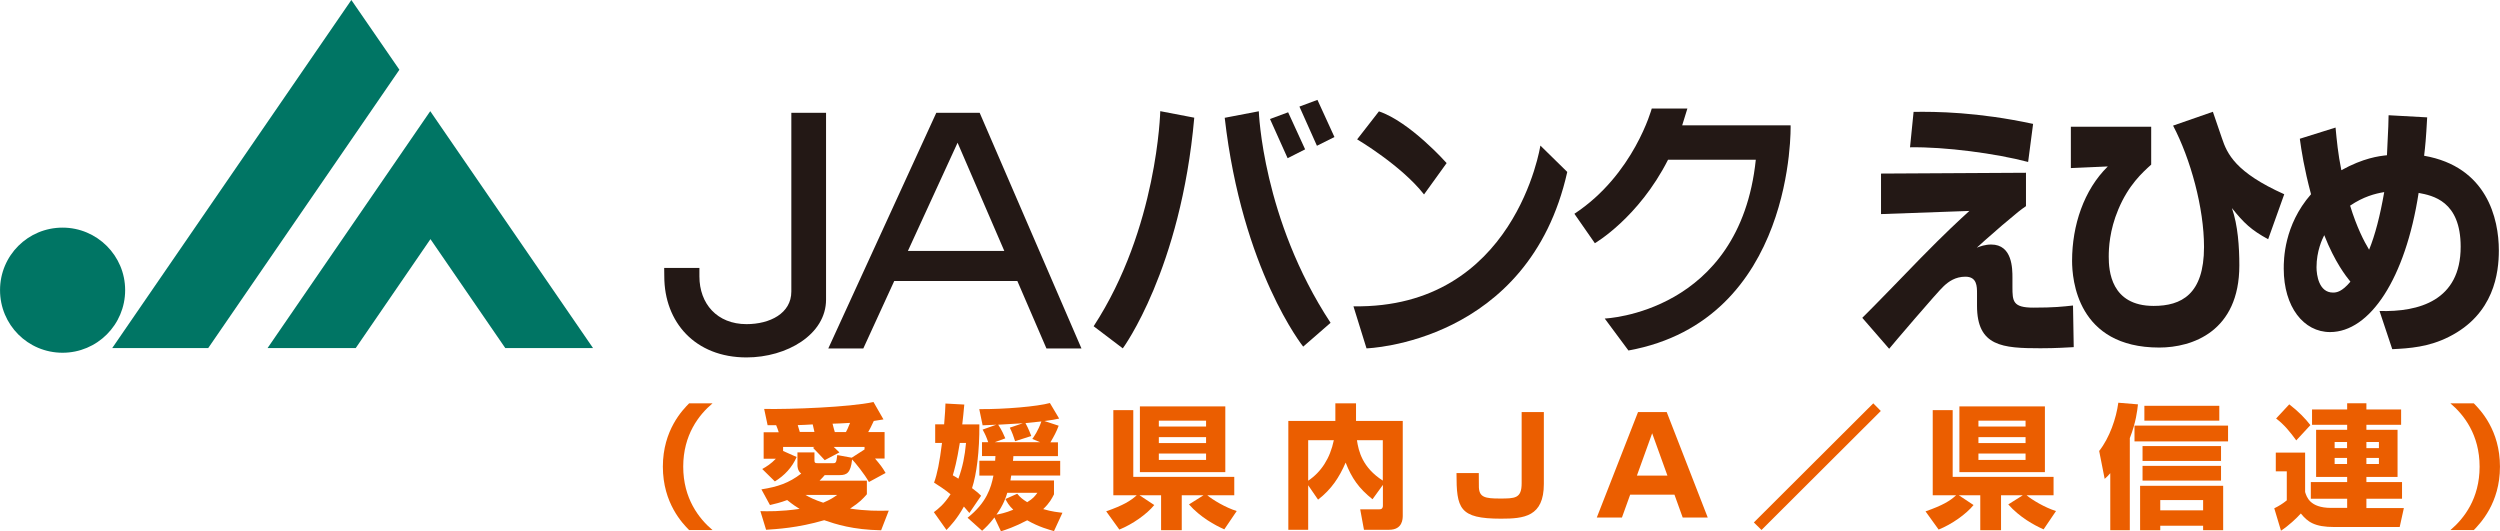
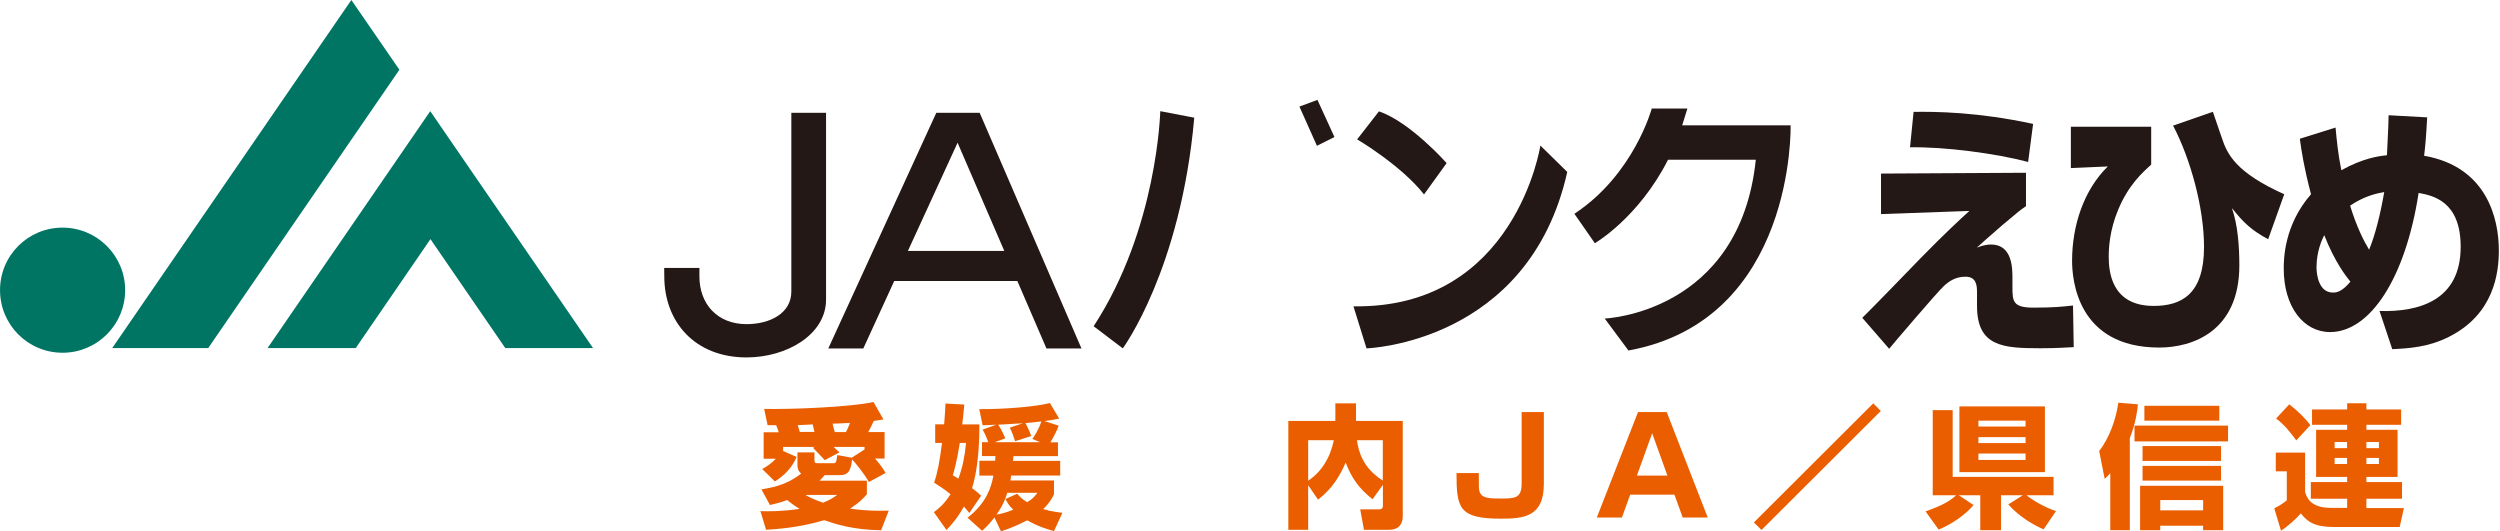
<svg xmlns="http://www.w3.org/2000/svg" id="_イヤー_2" width="86.63mm" height="18.4mm" viewBox="0 0 245.57 52.16">
  <defs>
    <style>.cls-1{fill:#007564;}.cls-2{fill:#eb5e00;}.cls-3{fill:#231815;}</style>
  </defs>
  <g id="_イヤー_1-2">
    <g>
      <path class="cls-1" d="M12.29,28.5c0,3.4-2.75,6.15-6.15,6.15S0,31.91,0,28.5s2.75-6.14,6.14-6.14,6.15,2.75,6.15,6.14" />
      <polygon class="cls-1" points="34.51 0 11.02 34.19 20.45 34.19 39.23 6.85 34.51 0" />
      <polygon class="cls-1" points="58.25 34.19 42.26 10.92 26.28 34.19 34.94 34.19 42.28 23.49 49.63 34.19 58.25 34.19" />
      <path class="cls-3" d="M77.73,28.64c0,2.14-2.1,3.2-4.4,3.2-2.9,0-4.63-2.01-4.63-4.69v-.83h-3.46s.01,.55,.01,.83c0,4.5,3.03,7.96,8.08,7.96,3.96,0,7.81-2.25,7.81-5.68h0V11.08h-3.41V28.64Z" />
      <path class="cls-3" d="M91.97,11.08l-10.61,23.15h3.44l3.04-6.63h12.09l2.86,6.63h3.44l-10-23.15h-4.25Zm-2.79,13.57l4.88-10.63,4.59,10.63h-9.47Z" />
      <path class="cls-3" d="M107.43,32.05l2.86,2.17s5.7-7.72,7.02-22.66l-3.34-.64s-.26,11.5-6.54,21.12" />
-       <path class="cls-3" d="M120.3,11.56c1.71,14.99,7.71,22.49,7.71,22.49l2.69-2.34c-6.7-10.19-7.05-20.78-7.05-20.78l-3.34,.64Z" />
-       <polygon class="cls-3" points="128.2 14.67 126.53 11.03 124.75 11.69 126.48 15.54 128.2 14.67" />
      <polygon class="cls-3" points="127.64 10.47 129.36 14.32 131.08 13.46 129.41 9.81 127.64 10.47" />
      <path class="cls-3" d="M139.88,19.1l2.22-3.08s-3.59-4.05-6.65-5.08l-2.14,2.75s4.33,2.55,6.57,5.41" />
      <path class="cls-3" d="M132.95,30.1l1.28,4.12s15.95-.48,19.72-17.33l-2.64-2.59s-2.46,16.04-18.36,15.79" />
      <path class="cls-3" d="M175.89,12.31h-10.65c.19-.58,.36-1.19,.51-1.65h-3.5s-1.75,6.49-7.6,10.34l2.01,2.89s4.28-2.47,7.19-8.2h8.62c-1.57,15.09-14.84,15.6-14.84,15.6l2.33,3.14c16.41-2.99,15.93-22.11,15.93-22.11" />
      <path class="cls-3" d="M199.01,16.98v3.27c-.54,.37-.73,.52-2.34,1.88-1.74,1.52-1.93,1.68-2.49,2.2,.33-.13,.82-.31,1.41-.31,2.09,0,2.09,2.38,2.09,3.27v.89c0,1.41,.03,2.04,2.06,2.04s2.89-.1,3.89-.21l.07,4.09c-.68,.03-1.65,.11-3.27,.11-3.72,0-6.23-.18-6.23-4.17v-1.21c0-.7,0-1.65-1.14-1.65-.99,0-1.65,.48-2.12,.92-.57,.5-5.28,6.03-5.37,6.16l-2.64-3.04c.92-.89,4.9-5,5.71-5.84,2.42-2.47,3.84-3.78,4.81-4.66l-8.68,.31v-3.98l14.24-.08Zm.21-1.07c-3.18-.84-8.16-1.5-11.6-1.44l.35-3.48c2.2-.03,6.25,0,11.74,1.18l-.49,3.75Z" />
      <path class="cls-3" d="M211.31,12.45v3.72c-.87,.79-2.22,1.99-3.23,4.4-.87,2.07-.94,3.82-.94,4.64,0,1.34,.19,4.84,4.41,4.84,2.71,0,4.95-1.12,4.95-5.79,0-3.83-1.32-8.65-3.04-11.92l3.91-1.36c.14,.39,.21,.6,.88,2.57,.52,1.57,1.34,3.38,6.13,5.53l-1.58,4.42c-1.67-.91-2.38-1.59-3.56-3.06,.59,1.68,.73,3.83,.73,5.63,0,6.49-4.62,8.07-7.87,8.07-8.07,0-8.56-6.71-8.56-8.52,0-3.48,1.16-6.97,3.51-9.27l-3.63,.16v-4.06h7.9Z" />
      <path class="cls-3" d="M238.42,11.53c-.12,2.23-.19,2.83-.3,3.77,6.18,1.08,7.34,6.19,7.34,9.3,0,2.17-.45,6.26-4.91,8.49-1.98,1-3.86,1.13-5.56,1.21l-1.25-3.75c3.87,.11,7.97-1.02,7.97-6.31,0-4.51-2.76-5.03-4.13-5.29-1.3,8.43-4.79,13.67-8.7,13.67-2.59,0-4.55-2.46-4.55-6.23,0-.84,0-4.25,2.68-7.31-.68-2.56-.94-4.27-1.1-5.45l3.51-1.1c.12,1.26,.24,2.57,.57,4.19,2.17-1.2,3.69-1.39,4.48-1.47,.14-2.98,.16-3.3,.16-3.93l3.8,.21Zm-10.11,11.57c-.19,.37-.76,1.55-.76,3.15,0,.76,.23,2.49,1.62,2.49,.36,0,.88-.08,1.71-1.07-.43-.53-1.53-1.92-2.57-4.57m4.41,1.42c.57-1.39,1.08-3.33,1.48-5.65-.9,.15-2.03,.44-3.35,1.33,.65,2.12,1.37,3.51,1.86,4.32" />
-       <path class="cls-2" d="M69.99,39.62c-1.34,1.12-2.88,3.1-2.88,6.22s1.54,5.1,2.88,6.23h-2.3c-.63-.64-2.58-2.63-2.58-6.23s1.95-5.58,2.58-6.22h2.3Z" />
      <path class="cls-2" d="M76.48,42.43c-.08-.25-.09-.3-.24-.66h-.84l-.34-1.6c2.59,.05,8.41-.17,10.74-.68l.98,1.71c-.42,.06-.66,.11-.95,.15-.3,.66-.4,.81-.55,1.09h1.61v2.6h-.94c.52,.62,.69,.82,1.04,1.42l-1.64,.89c-.41-.76-1.38-1.95-1.65-2.22-.14,1.33-.53,1.54-1.21,1.54h-1.48c-.12,.14-.25,.29-.51,.55h4.65v1.33c-.37,.42-.68,.78-1.65,1.41,1.55,.23,2.76,.23,3.8,.2l-.75,1.93c-2.78-.05-4.46-.6-5.59-.99-2.64,.77-4.68,.87-5.71,.94l-.56-1.83c.7,.02,1.95,.05,3.85-.22-.26-.16-.64-.4-1.22-.87-.67,.25-1.17,.37-1.69,.49l-.84-1.54c1.6-.25,2.7-.62,3.91-1.55-.37-.27-.37-.75-.37-.8v-1.28h1.67v.77c0,.25,.06,.29,.35,.29h1.47c.31,0,.33-.08,.42-.8l1.42,.26,1.26-.81v-.25h-3.03c.13,.13,.18,.17,.56,.54l-1.44,.76c-.32-.34-.82-.88-1.15-1.21l.15-.09h-3.09v.4l1.33,.59c-.44,1.02-1.19,1.82-2.14,2.4l-1.24-1.22c.43-.24,.86-.51,1.34-1.01h-1.2v-2.6h1.48Zm3.52,0c-.02-.11-.14-.63-.17-.74-.23,.02-1.26,.07-1.47,.07,.02,.06,.16,.53,.2,.67h1.45Zm-.88,6.19c.37,.22,.91,.49,1.74,.76,.78-.33,1.04-.53,1.37-.76h-3.11Zm3.98-6.19c.11-.21,.18-.33,.4-.89-.8,.05-1.15,.06-1.72,.08,.02,.13,.19,.71,.22,.82h1.09Z" />
      <path class="cls-2" d="M96.2,41.68c.02,2.68-.28,4.94-.72,6.27,.56,.42,.67,.52,.89,.75l-1.15,1.69c-.22-.27-.33-.39-.54-.63-.67,1.22-1.33,1.9-1.71,2.3l-1.24-1.75c.44-.33,1-.76,1.64-1.76-.6-.49-1.16-.85-1.62-1.14,.31-.85,.54-1.97,.78-3.9h-.67v-1.83h.88c.09-1.15,.11-1.42,.13-2.04l1.85,.1c-.07,.75-.12,1.3-.2,1.95h1.67Zm-1.92,1.83c-.29,1.81-.53,2.65-.69,3.18,.17,.1,.29,.16,.55,.33,.42-1.15,.63-2.2,.75-3.51h-.61Zm1.92,3.19v-1.44h1.55s.03-.41,.03-.46h-1.32v-1.36h.61c-.17-.5-.29-.77-.55-1.24l1.34-.48c-.51,.03-.78,.04-1.34,.06l-.33-1.59c2.51,.02,5.7-.26,6.94-.6l.91,1.53c-.6,.12-.97,.18-1.45,.24l1.4,.46c-.21,.58-.48,1.07-.81,1.63h.74v1.36h-4.38c0,.07-.02,.4-.04,.46h4.64v1.44h-4.81c-.05,.29-.05,.36-.08,.49h4.28v1.36c-.21,.41-.42,.84-1.06,1.45,.87,.26,1.49,.31,1.89,.36l-.83,1.8c-.42-.12-1.47-.39-2.63-1.06-1.26,.66-2.1,.93-2.58,1.08l-.64-1.36c-.51,.67-.89,1.02-1.21,1.31l-1.43-1.28c1.87-1.48,2.31-2.95,2.54-4.14h-1.38Zm6-3.25l-.8-.33c.16-.23,.58-.8,.89-1.72-.79,.09-1.25,.13-1.56,.16,.33,.61,.49,1.07,.57,1.27l-1.59,.51c-.11-.38-.3-.89-.52-1.33l1.28-.43c-.38,.01-2.06,.13-2.42,.14,.37,.55,.55,1,.7,1.34l-1.04,.38h4.5Zm-3.26,4.96c-.11,.39-.38,1.2-1.06,2.14,.29-.05,.85-.15,1.65-.48-.46-.44-.61-.75-.77-1.05l1.16-.52c.29,.36,.53,.55,.98,.83,.59-.36,.76-.6,1-.92h-2.96Z" />
-       <path class="cls-2" d="M108.65,50.23c1.71-.6,2.4-1.03,3.01-1.58h-2.3v-8.36h1.96v6.55h9.92v1.81h-2.65c.5,.43,1.79,1.21,2.89,1.55l-1.22,1.8c-.94-.42-2.35-1.19-3.47-2.45l1.43-.9h-2.14v3.43h-2.03v-3.43h-2.12l1.45,.96c-.73,.9-2.14,1.89-3.43,2.41l-1.29-1.79Zm3.32-10.31h8.39v6.46h-8.39v-6.46Zm1.86,1.98h4.64v-.58h-4.64v.58Zm0,1.62h4.64v-.58h-4.64v.58Zm0,1.66h4.64v-.63h-4.64v.63Z" />
      <path class="cls-2" d="M128.5,47.68v4.36h-1.95v-10.69h4.62v-1.73h2.03v1.73h4.59v9.28c0,.32,0,1.41-1.34,1.41h-2.47l-.37-2.01h1.89c.32,0,.34-.24,.34-.37v-2.03l-1.02,1.41c-1.36-1.08-2.05-2.09-2.64-3.6-.62,1.43-1.37,2.6-2.71,3.64l-.96-1.4Zm0-4.44v3.98c1.26-.84,2.15-2.18,2.52-3.98h-2.52Zm7.33,0h-2.54c.16,1.08,.53,2.68,2.54,3.97v-3.97Z" />
      <path class="cls-2" d="M151.65,40.48v7.06c0,3.22-1.95,3.41-4.21,3.41-4.12,0-4.37-1.01-4.37-4.48h2.19c0,.22,0,1.21,.01,1.4,.04,.98,.62,1.1,2.04,1.1,1.51,0,2.16,0,2.16-1.5v-6.99h2.17Z" />
      <path class="cls-2" d="M164.48,48.59h-4.35l-.81,2.25h-2.47l4.05-10.36h2.82l4.03,10.36h-2.46l-.81-2.25Zm-3.68-1.87h2.99l-1.5-4.16-1.5,4.16Z" />
      <polygon class="cls-2" points="184.32 40.37 173.03 51.64 172.72 51.32 184.01 40.05 184.32 40.37" />
      <polygon class="cls-2" points="173.03 52.06 172.28 51.32 184.01 39.62 184.75 40.37 173.03 52.06" />
      <path class="cls-2" d="M189.15,50.23c1.71-.6,2.4-1.03,3-1.58h-2.3v-8.36h1.96v6.55h9.91v1.81h-2.65c.5,.43,1.79,1.21,2.89,1.55l-1.22,1.8c-.95-.42-2.35-1.19-3.47-2.45l1.43-.9h-2.14v3.43h-2.04v-3.43h-2.11l1.45,.96c-.73,.9-2.14,1.89-3.43,2.41l-1.29-1.79Zm3.32-10.31h8.4v6.46h-8.4v-6.46Zm1.87,1.98h4.63v-.58h-4.63v.58Zm0,1.62h4.63v-.58h-4.63v.58Zm0,1.66h4.63v-.63h-4.63v.63Z" />
      <path class="cls-2" d="M207.29,46.48c-.22,.26-.27,.31-.55,.56l-.54-2.74c1.03-1.31,1.68-3.22,1.88-4.74l1.93,.16c-.07,.62-.19,1.76-.8,3.32v9.04h-1.92v-5.6Zm11.57-3.12h-9.19v-1.55h9.19v1.55Zm-.48,4.36v4.36h-1.97v-.44h-4.21v.44h-1.98v-4.36h8.16Zm-.21-2.44h-7.71v-1.46h7.71v1.46Zm0,1.93h-7.71v-1.45h7.71v1.45Zm-.17-5.89h-7.36v-1.46h7.36v1.46Zm-5.8,8.81h4.21v-1.01h-4.21v1.01Z" />
      <path class="cls-2" d="M232.45,49.91h3.68l-.41,1.86h-6.4c-1.99,0-2.64-.51-3.31-1.33-.42,.47-1.21,1.21-1.95,1.69l-.66-2.2c.44-.21,.88-.49,1.23-.78v-2.85h-1.08v-1.84h2.88v3.87c.15,.47,.45,1.56,2.55,1.56h1.58v-.9h-3.57v-1.64h3.57v-.5h-3.05v-4.63h3.05v-.49h-3.45v-1.51h3.45v-.61h1.89v.61h3.41v1.51h-3.41v.49h3.06v4.63h-3.06v.5h3.5v1.64h-3.5v.9Zm-7.59-10.2c.94,.72,1.6,1.42,2.09,2.05l-1.39,1.5c-.58-.8-1.18-1.55-1.98-2.15l1.29-1.39Zm4.47,4.31h1.22v-.6h-1.22v.6Zm0,1.56h1.22v-.6h-1.22v.6Zm3.12-1.56h1.23v-.6h-1.23v.6Zm0,1.56h1.23v-.6h-1.23v.6Z" />
-       <path class="cls-2" d="M240.7,52.07c1.34-1.13,2.87-3.1,2.87-6.23s-1.54-5.1-2.87-6.22h2.3c.63,.64,2.57,2.62,2.57,6.22s-1.95,5.58-2.57,6.23h-2.3Z" />
    </g>
  </g>
</svg>